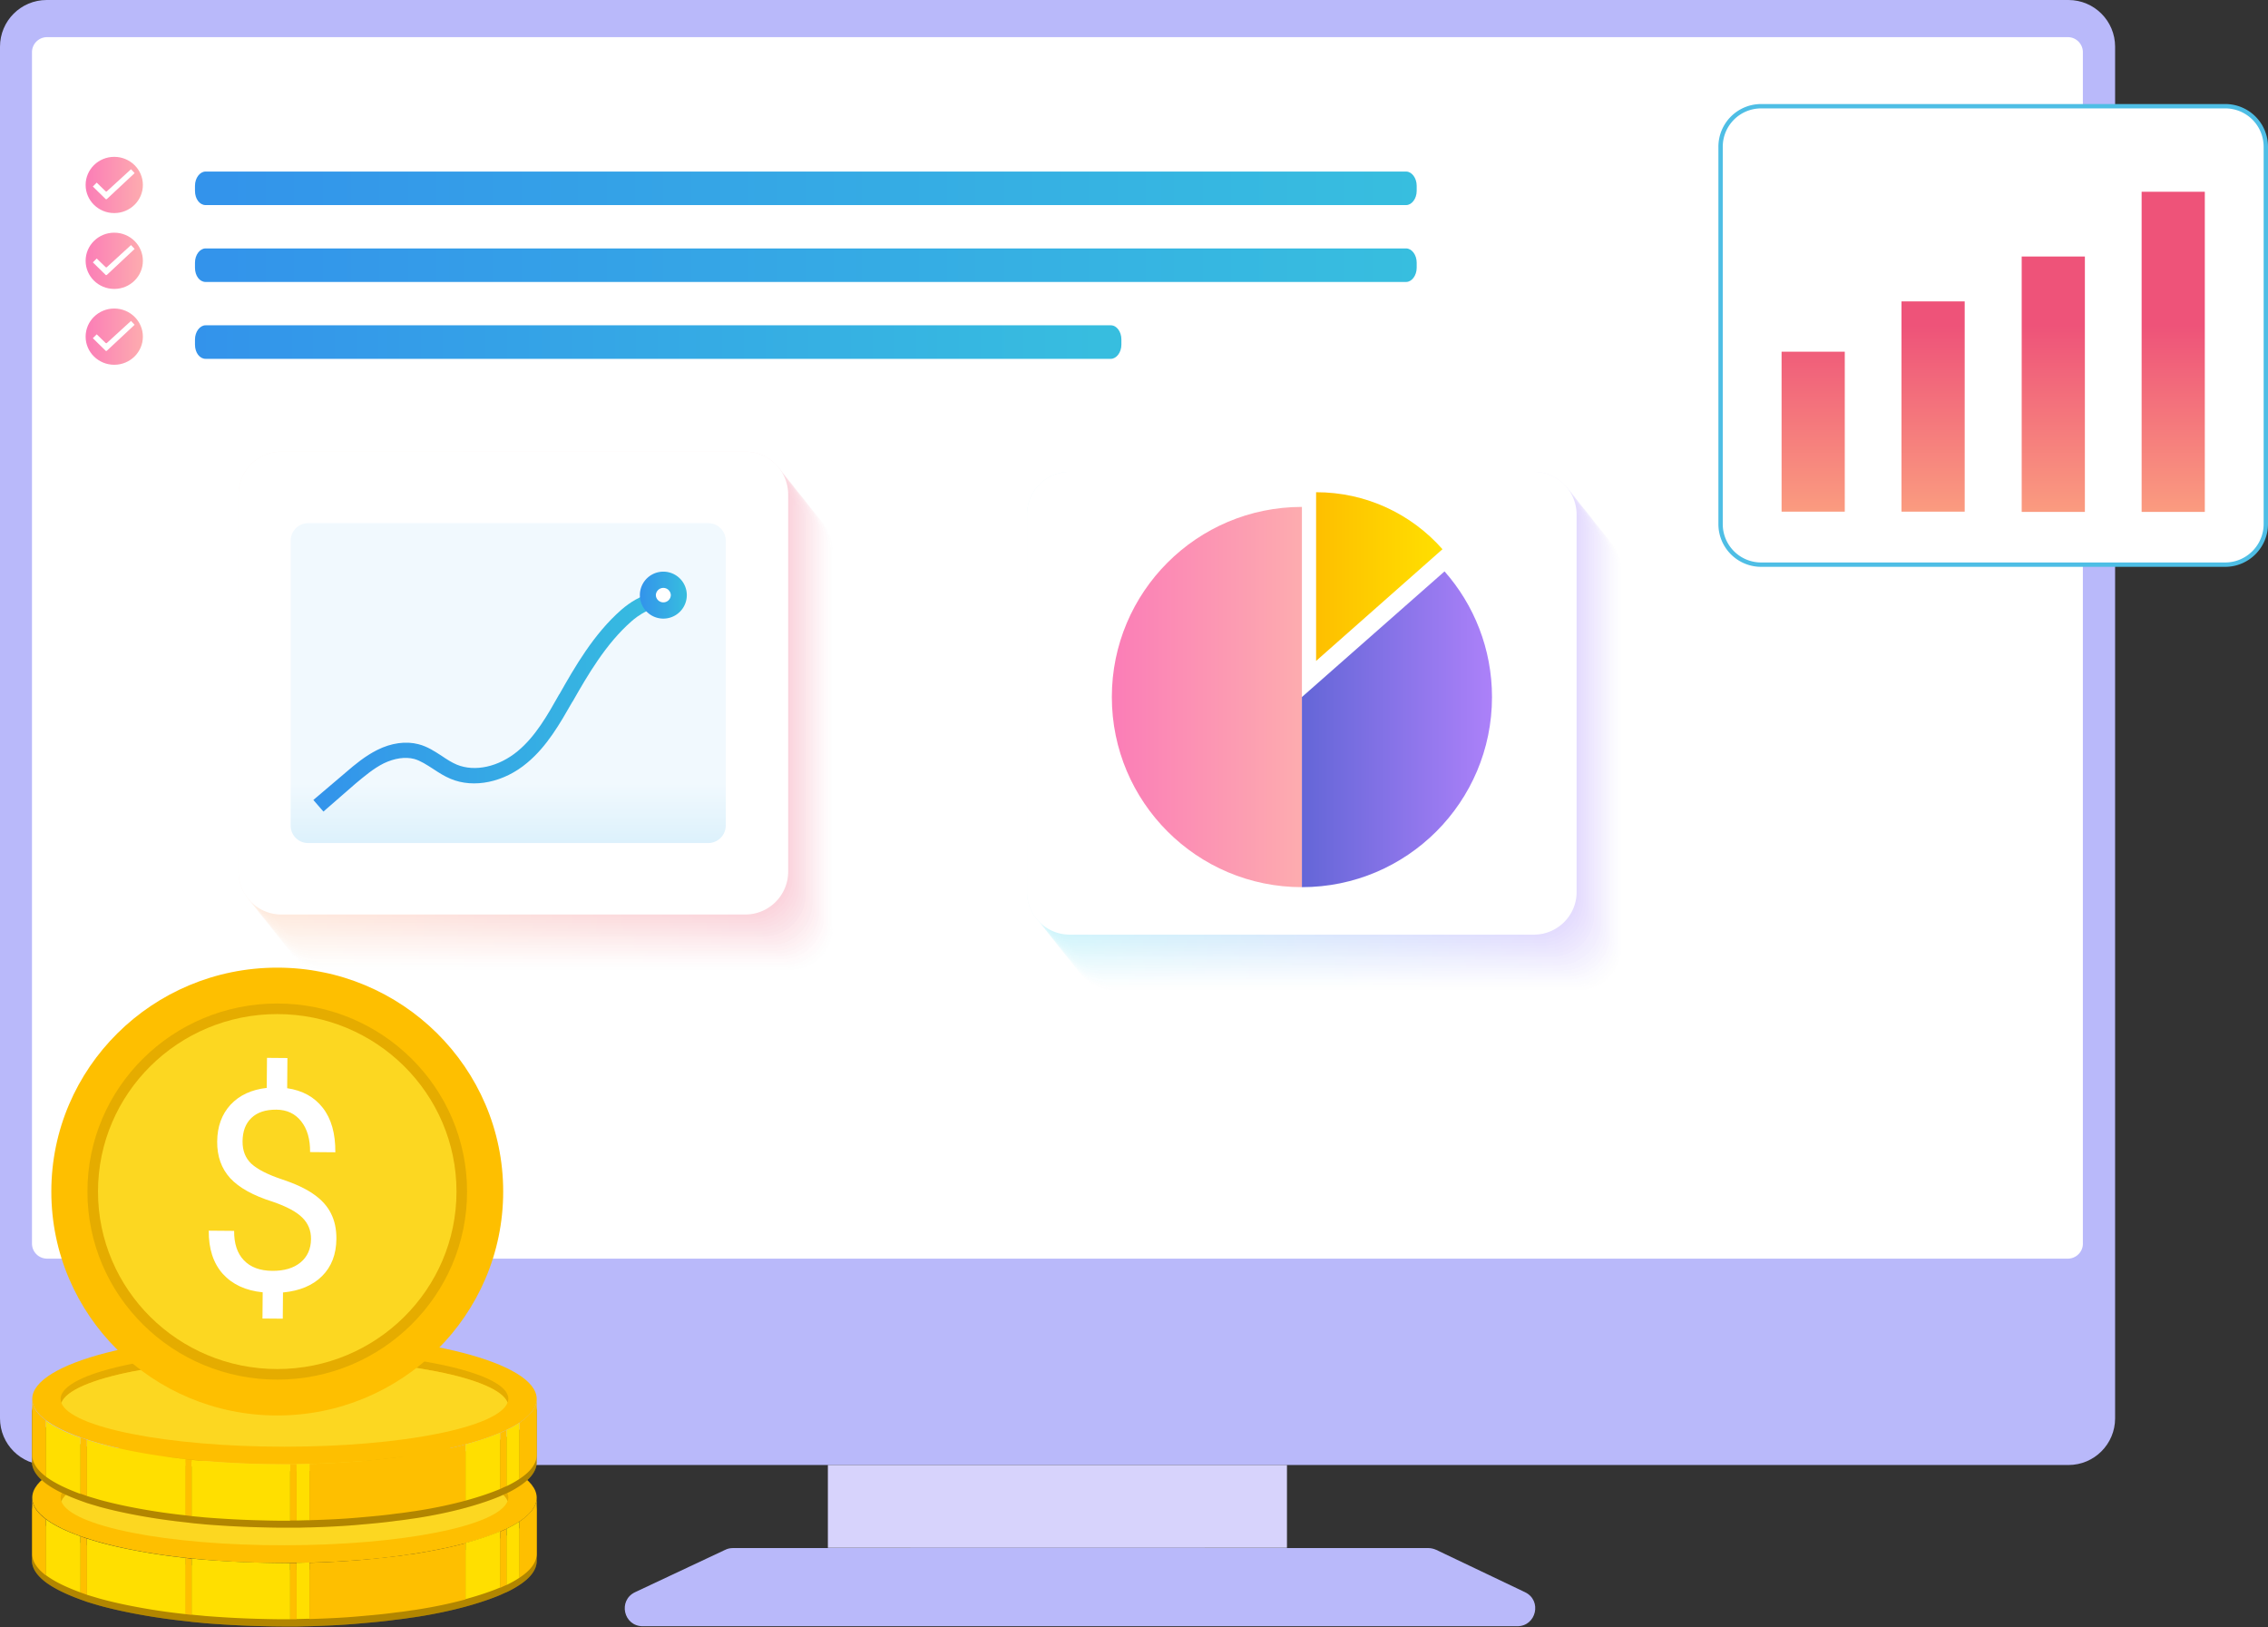
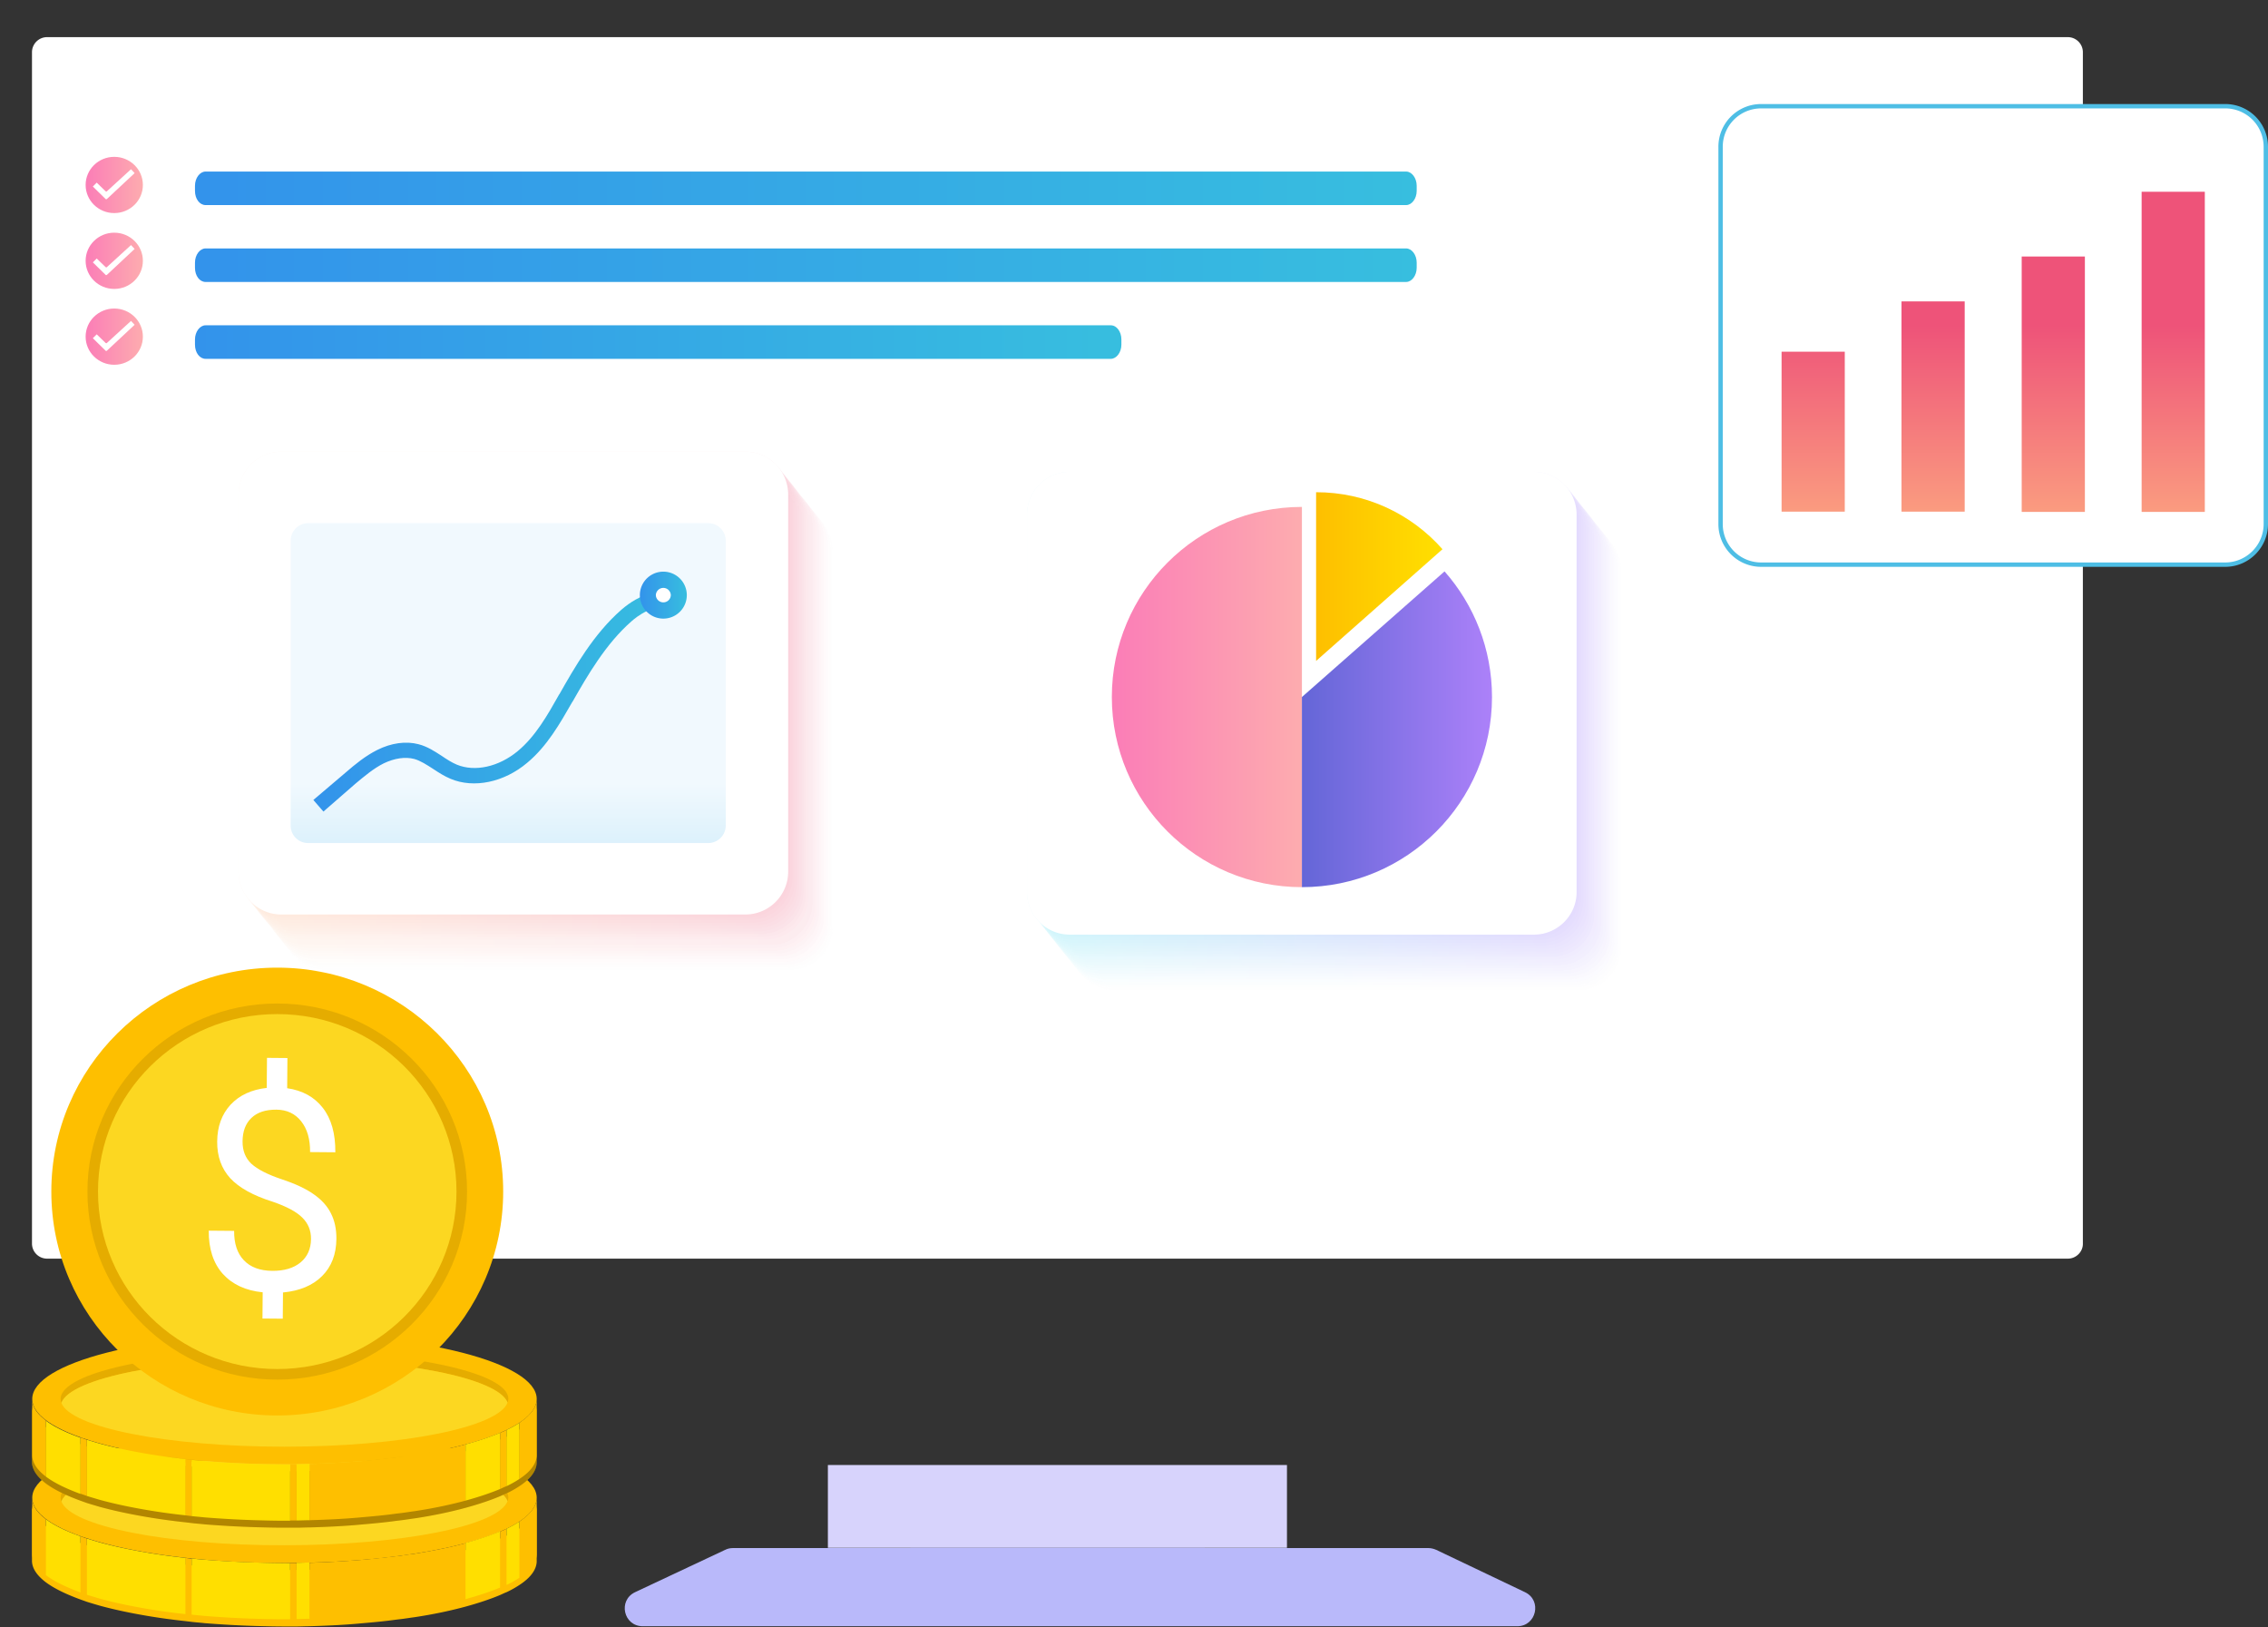
<svg xmlns="http://www.w3.org/2000/svg" width="520" height="373" fill="none">
  <rect width="100%" height="100%" fill="#333333" stroke="none" />
-   <path d="M474.242 0H10.703C4.79 0 0 4.79 0 10.703V325.11c0 5.913 4.79 10.703 10.703 10.703h463.539c5.913 0 10.703-4.79 10.703-10.703V10.703C484.945 4.79 480.155 0 474.242 0z" fill="#B9B9FA" />
  <path d="M474.124 288.507H10.822a3.458 3.458 0 01-3.489-3.489V12.004a3.458 3.458 0 013.489-3.49h463.243a3.458 3.458 0 013.489 3.49v273.014c.059 1.892-1.538 3.489-3.43 3.489z" fill="#fff" />
  <path d="M295.071 335.813H189.815v18.981h105.256v-18.981z" fill="#D7D3FC" />
  <path d="M168.016 354.853c-.591 0-1.182.119-1.774.414l-20.637 9.698c-3.962 1.892-2.661 7.805 1.774 7.805h200.497c4.375 0 5.735-5.913 1.774-7.805l-20.342-9.698c-.532-.236-1.183-.414-1.774-.414h-51.326v-.059h-67.47v.059h-40.722z" fill="#B9B9FA" />
  <path d="M322.391 39.323H47.129c-1.3 0-2.424 1.479-2.424 3.252v1.183c0 1.833 1.064 3.252 2.425 3.252h275.26c1.301 0 2.424-1.478 2.424-3.252v-1.183c0-1.773-1.123-3.252-2.424-3.252z" fill="url(#paint0_linear)" />
  <path d="M322.391 56.945H47.129c-1.3 0-2.424 1.478-2.424 3.252v1.182c0 1.834 1.064 3.253 2.425 3.253h275.26c1.301 0 2.424-1.479 2.424-3.253v-1.182c0-1.774-1.123-3.252-2.424-3.252z" fill="url(#paint1_linear)" />
  <path d="M254.684 74.566H47.13c-1.301 0-2.425 1.478-2.425 3.252v1.183c0 1.833 1.064 3.252 2.425 3.252h207.554c1.301 0 2.425-1.478 2.425-3.252v-1.183c0-1.774-1.065-3.252-2.425-3.252z" fill="url(#paint2_linear)" />
  <path d="M26.197 48.843c3.625 0 6.563-2.886 6.563-6.445 0-3.56-2.938-6.446-6.563-6.446-3.625 0-6.564 2.886-6.564 6.446 0 3.56 2.939 6.445 6.564 6.445z" fill="url(#paint3_linear)" />
  <path d="M24.54 45.591c-.118.118-.295.118-.354 0l-2.898-2.838.887-.887 2.01 1.951c.119.118.296.118.355 0l5.5-5.026.828.887-6.328 5.913z" fill="#fff" />
  <path d="M26.197 66.228c3.625 0 6.563-2.885 6.563-6.445 0-3.56-2.938-6.446-6.563-6.446-3.625 0-6.564 2.886-6.564 6.446 0 3.56 2.939 6.445 6.564 6.445z" fill="url(#paint4_linear)" />
  <path d="M24.54 62.976c-.118.118-.295.118-.354 0l-2.898-2.838.887-.887 2.01 1.951c.119.118.296.118.355 0l5.5-5.026.828.887-6.328 5.913z" fill="#fff" />
  <path d="M26.197 83.613c3.625 0 6.563-2.885 6.563-6.445 0-3.56-2.938-6.446-6.563-6.446-3.625 0-6.564 2.886-6.564 6.446 0 3.56 2.939 6.445 6.564 6.445z" fill="url(#paint5_linear)" />
  <path d="M24.54 80.361c-.118.118-.295.118-.354 0l-2.898-2.838.887-.887 2.01 1.951c.119.118.296.118.355 0l5.5-5.026.828.887-6.328 5.913z" fill="#fff" />
  <g opacity=".3">
    <path opacity=".3" d="M362.423 227.66H256.044a9.792 9.792 0 01-9.816-9.816v-86.452a9.792 9.792 0 019.816-9.816h106.379a9.792 9.792 0 019.816 9.816v86.452a9.792 9.792 0 01-9.816 9.816z" fill="#fff" />
    <path opacity=".3" d="M361.95 227.009H255.512a9.792 9.792 0 01-9.816-9.816v-86.451a9.791 9.791 0 019.816-9.816h106.379a9.791 9.791 0 019.816 9.816v86.451c.059 5.44-4.376 9.816-9.757 9.816z" fill="url(#paint6_linear)" />
    <path opacity=".3" d="M361.418 226.359H255.039a9.791 9.791 0 01-9.816-9.816V130.15a9.791 9.791 0 019.816-9.816h106.379a9.792 9.792 0 019.816 9.816v86.452c0 5.381-4.376 9.757-9.816 9.757z" fill="url(#paint7_linear)" />
    <path opacity=".3" d="M360.945 225.768H254.506a9.792 9.792 0 01-9.816-9.816V129.5a9.792 9.792 0 019.816-9.816h106.38a9.792 9.792 0 019.816 9.816v86.452c0 5.381-4.376 9.816-9.757 9.816z" fill="url(#paint8_linear)" />
    <path opacity=".3" d="M360.413 225.117H253.974a9.792 9.792 0 01-9.816-9.816v-86.452a9.792 9.792 0 019.816-9.816h106.379a9.791 9.791 0 019.816 9.816v86.452c.059 5.381-4.316 9.816-9.756 9.816z" fill="url(#paint9_linear)" />
    <path opacity=".3" d="M359.881 224.467H253.502a9.791 9.791 0 01-9.816-9.816v-86.452a9.791 9.791 0 019.816-9.816h106.379a9.792 9.792 0 019.816 9.816v86.452a9.792 9.792 0 01-9.816 9.816z" fill="url(#paint10_linear)" />
    <path opacity=".3" d="M359.408 223.816H252.969a9.792 9.792 0 01-9.816-9.816v-86.451a9.791 9.791 0 019.816-9.816h106.379a9.79 9.79 0 019.816 9.816V214c.06 5.44-4.375 9.816-9.756 9.816z" fill="url(#paint11_linear)" />
    <path opacity=".3" d="M358.875 223.166H252.437a9.791 9.791 0 01-9.816-9.816v-86.452a9.791 9.791 0 019.816-9.816h106.379a9.792 9.792 0 019.816 9.816v86.452c.059 5.44-4.317 9.816-9.757 9.816z" fill="url(#paint12_linear)" />
    <path opacity=".3" d="M358.343 222.515H251.964a9.792 9.792 0 01-9.816-9.816v-86.392a9.792 9.792 0 019.816-9.816h106.379a9.792 9.792 0 019.816 9.816v86.451c0 5.381-4.376 9.757-9.816 9.757z" fill="url(#paint13_linear)" />
    <path opacity=".3" d="M357.87 221.924H251.431a9.792 9.792 0 01-9.816-9.816v-86.452a9.792 9.792 0 019.816-9.816H357.81a9.791 9.791 0 019.816 9.816v86.452c.059 5.381-4.375 9.816-9.756 9.816z" fill="url(#paint14_linear)" />
    <path opacity=".3" d="M357.338 221.273H250.899a9.792 9.792 0 01-9.816-9.816v-86.451a9.791 9.791 0 019.816-9.816h106.38a9.791 9.791 0 019.816 9.816v86.451c.059 5.381-4.317 9.816-9.757 9.816z" fill="url(#paint15_linear)" />
    <path opacity=".3" d="M356.806 220.623h-106.38a9.792 9.792 0 01-9.816-9.816v-86.451a9.791 9.791 0 019.816-9.816h106.38a9.791 9.791 0 019.816 9.816v86.451a9.792 9.792 0 01-9.816 9.816z" fill="url(#paint16_linear)" />
    <path opacity=".3" d="M356.332 219.972H249.894a9.791 9.791 0 01-9.816-9.816v-86.451a9.792 9.792 0 019.816-9.816h106.438a9.791 9.791 0 019.816 9.816v86.451c0 5.441-4.435 9.816-9.816 9.816z" fill="url(#paint17_linear)" />
    <path opacity=".3" d="M355.8 219.322H249.362a9.792 9.792 0 01-9.816-9.816v-86.451a9.791 9.791 0 019.816-9.816h106.379a9.791 9.791 0 019.816 9.816v86.451c.059 5.44-4.317 9.816-9.757 9.816z" fill="url(#paint18_linear)" />
    <path opacity=".3" d="M355.268 218.672H248.889a9.792 9.792 0 01-9.816-9.816v-86.393a9.792 9.792 0 019.816-9.816h106.379a9.792 9.792 0 019.816 9.816v86.452c0 5.381-4.376 9.757-9.816 9.757z" fill="url(#paint19_linear)" />
    <path opacity=".3" d="M354.795 218.08H248.357a9.791 9.791 0 01-9.816-9.816v-86.451a9.792 9.792 0 019.816-9.816h106.379a9.792 9.792 0 019.816 9.816v86.451c.059 5.381-4.376 9.816-9.757 9.816z" fill="url(#paint20_linear)" />
    <path opacity=".3" d="M354.263 217.43H247.884a9.792 9.792 0 01-9.816-9.816v-86.452a9.792 9.792 0 019.816-9.816h106.379a9.792 9.792 0 019.816 9.816v86.452c0 5.381-4.376 9.816-9.816 9.816z" fill="url(#paint21_linear)" />
    <path opacity=".3" d="M353.731 216.779H247.352a9.79 9.79 0 01-9.816-9.816v-86.451a9.791 9.791 0 019.816-9.816h106.379a9.792 9.792 0 019.816 9.816v86.451a9.791 9.791 0 01-9.816 9.816z" fill="url(#paint22_linear)" />
    <path opacity=".3" d="M353.257 216.129H246.819a9.792 9.792 0 01-9.816-9.816v-86.452a9.792 9.792 0 019.816-9.816h106.379a9.792 9.792 0 019.816 9.816v86.452c.059 5.44-4.376 9.816-9.757 9.816z" fill="url(#paint23_linear)" />
    <path opacity=".3" d="M352.725 215.478H246.346a9.792 9.792 0 01-9.816-9.816v-86.451a9.792 9.792 0 019.816-9.816h106.379a9.792 9.792 0 019.816 9.816v86.451a9.792 9.792 0 01-9.816 9.816z" fill="url(#paint24_linear)" />
    <path opacity=".3" d="M352.193 214.828H245.814a9.791 9.791 0 01-9.816-9.816v-86.393a9.791 9.791 0 019.816-9.816h106.379a9.792 9.792 0 019.816 9.816v86.452c0 5.381-4.376 9.757-9.816 9.757z" fill="url(#paint25_linear)" />
    <path opacity=".3" d="M351.72 214.237H245.282a9.792 9.792 0 01-9.816-9.816v-86.452a9.792 9.792 0 019.816-9.816h106.379a9.792 9.792 0 019.816 9.816v86.452c.059 5.381-4.376 9.816-9.757 9.816z" fill="url(#paint26_linear)" />
  </g>
  <path d="M351.72 214.237H245.282a9.792 9.792 0 01-9.816-9.816v-86.452a9.792 9.792 0 019.816-9.816h106.379a9.792 9.792 0 019.816 9.816v86.452c.059 5.381-4.376 9.816-9.757 9.816z" fill="#fff" />
  <path d="M330.727 125.893c-7.096-8.042-17.444-13.068-28.975-13.068v38.672l28.975-25.604z" fill="url(#paint27_linear)" />
  <path d="M298.5 116.195c-24.067 0-43.581 19.514-43.581 43.581 0 24.067 19.514 43.58 43.581 43.58v-87.161z" fill="url(#paint28_linear)" />
  <path d="M342.081 159.776c0-11.058-4.14-21.17-10.881-28.798l-32.7 28.798v43.58c24.067 0 43.581-19.513 43.581-43.58z" fill="url(#paint29_linear)" />
  <path d="M510.184 129.43H403.805a9.292 9.292 0 01-9.316-9.316V33.663a9.292 9.292 0 019.316-9.316h106.379a9.292 9.292 0 019.316 9.316v86.451c0 5.107-4.154 9.316-9.316 9.316z" fill="#fff" stroke="#4EBEE5" />
  <path d="M478.016 58.798h-14.488v58.541h14.488V58.798z" fill="url(#paint30_linear)" />
  <path d="M450.46 69.087h-14.487v48.193h14.487V69.087z" fill="url(#paint31_linear)" />
  <path d="M422.964 80.617h-14.488v36.663h14.488V80.617z" fill="url(#paint32_linear)" />
  <path d="M505.512 43.955h-14.487v73.384h14.487V43.955z" fill="url(#paint33_linear)" />
  <path d="M123.054 344.919c0 1.893-1.419 3.726-3.962 5.441a22.936 22.936 0 01-2.956 1.655c-.473.237-.946.473-1.479.651-2.247.946-4.908 1.833-7.923 2.661-3.489.946-7.392 1.715-11.709 2.424-.946.178-1.951.296-2.956.414-.473.059-1.005.118-1.479.177-2.542.296-5.203.592-7.923.828-3.726.296-7.628.533-11.709.651-1.005 0-1.95.059-2.956.059h-2.779c-2.247 0-4.435-.059-6.623-.118a241.405 241.405 0 01-11.708-.651 45.576 45.576 0 01-2.957-.295c-.473-.06-1.005-.119-1.478-.178a143.46 143.46 0 01-7.924-1.064c-4.317-.71-8.22-1.538-11.708-2.484-1.005-.295-2.01-.591-2.957-.887-.532-.177-1.005-.355-1.478-.532-3.37-1.183-6.032-2.484-7.924-3.903-2.01-1.537-3.134-3.134-3.134-4.849v12.95c.06 1.656 1.124 3.253 3.134 4.79 1.892 1.419 4.553 2.72 7.924 3.962.473.177 1.005.355 1.478.532.946.296 1.952.592 2.957.887 3.43.946 7.391 1.774 11.708 2.484 2.543.414 5.145.769 7.924 1.064.473.059 1.005.118 1.478.178.946.118 1.951.177 2.957.295 3.725.296 7.628.532 11.708.651 2.188.059 4.376.118 6.623.118h2.779c1.005 0 1.951-.059 2.957-.059 4.02-.118 7.923-.296 11.708-.651 2.72-.236 5.38-.473 7.923-.827.474-.06 1.006-.119 1.479-.178 1.005-.118 2.01-.296 2.956-.414 4.317-.65 8.22-1.478 11.709-2.424 3.015-.828 5.676-1.715 7.923-2.661.533-.237 1.006-.473 1.479-.651a22.936 22.936 0 002.956-1.655c2.543-1.656 3.903-3.489 3.962-5.381v-13.01z" fill="#FEBF00" />
-   <path opacity=".3" d="M123.054 344.919c0 1.893-1.419 3.726-3.962 5.441a22.936 22.936 0 01-2.956 1.655c-.473.237-.946.473-1.479.651-2.247.946-4.908 1.833-7.923 2.661-3.489.946-7.392 1.715-11.709 2.424-.946.178-1.951.296-2.956.414-.473.059-1.005.118-1.479.177-2.542.296-5.203.592-7.923.828-3.726.296-7.628.533-11.709.651-1.005 0-1.95.059-2.956.059h-2.779c-2.247 0-4.435-.059-6.623-.118a241.405 241.405 0 01-11.708-.651 45.576 45.576 0 01-2.957-.295c-.473-.06-1.005-.119-1.478-.178a143.46 143.46 0 01-7.924-1.064c-4.317-.71-8.22-1.538-11.708-2.484-1.005-.295-2.01-.591-2.957-.887-.532-.177-1.005-.355-1.478-.532-3.37-1.183-6.032-2.484-7.924-3.903-2.01-1.537-3.134-3.134-3.134-4.849v12.95c.06 1.656 1.124 3.253 3.134 4.79 1.892 1.419 4.553 2.72 7.924 3.962.473.177 1.005.355 1.478.532.946.296 1.952.592 2.957.887 3.43.946 7.391 1.774 11.708 2.484 2.543.414 5.145.769 7.924 1.064.473.059 1.005.118 1.478.178.946.118 1.951.177 2.957.295 3.725.296 7.628.532 11.708.651 2.188.059 4.376.118 6.623.118h2.779c1.005 0 1.951-.059 2.957-.059 4.02-.118 7.923-.296 11.708-.651 2.72-.236 5.38-.473 7.923-.827.474-.06 1.006-.119 1.479-.178 1.005-.118 2.01-.296 2.956-.414 4.317-.65 8.22-1.478 11.709-2.424 3.015-.828 5.676-1.715 7.923-2.661.533-.237 1.006-.473 1.479-.651a22.936 22.936 0 002.956-1.655c2.543-1.656 3.903-3.489 3.962-5.381v-13.01z" fill="#000" />
  <path d="M65.223 358.283c31.94 0 57.832-6.698 57.832-14.96 0-8.263-25.892-14.961-57.832-14.961S7.392 335.06 7.392 343.323c0 8.262 25.892 14.96 57.831 14.96z" fill="#FEBF00" />
  <path d="M65.222 334.098c26.965 0 49.08 4.435 51.15 10.053.118-.296.177-.592.177-.887 0-6.032-23.002-10.94-51.327-10.94-28.383 0-51.326 4.908-51.326 10.999 0 .295.059.591.177.887 2.07-5.677 24.185-10.112 51.15-10.112z" fill="#FEBF00" />
  <path opacity=".1" d="M65.222 334.098c26.965 0 49.08 4.435 51.15 10.053.118-.296.177-.592.177-.887 0-6.032-23.002-10.94-51.327-10.94-28.383 0-51.326 4.908-51.326 10.999 0 .295.059.591.177.887 2.07-5.677 24.185-10.112 51.15-10.112z" fill="#000" />
  <path d="M65.223 354.203c26.964 0 49.021-4.434 51.149-10.111-2.128-5.618-24.185-10.053-51.15-10.053-26.964 0-49.02 4.435-51.149 10.112 2.07 5.677 24.185 10.112 51.15 10.052z" fill="#FCD721" />
  <path d="M7.392 343.383v12.95c.059 1.655 1.123 3.252 3.134 4.789v-12.891c-2.07-1.537-3.134-3.193-3.134-4.848zm59.131 27.791h1.479v-12.891h-1.479v12.891zm-24.066-1.182c.473.059 1.005.118 1.478.177v-12.891c-.473-.059-1.005-.118-1.478-.177v12.891zm-24.007-4.968c.472.178 1.005.355 1.477.533v-12.891c-.532-.178-1.005-.355-1.478-.532v12.89zm104.605-21.701c0 1.892-1.42 3.725-3.962 5.44v12.891c2.542-1.656 3.903-3.489 3.962-5.381v-12.95zm-8.398 20.637c.532-.236 1.005-.473 1.479-.65v-12.891c-.474.236-.947.473-1.479.65v12.891zm-22.587-7.391c-.474.059-1.006.118-1.48.177-2.542.296-5.203.592-7.923.828a233.25 233.25 0 01-11.708.651v12.89c4.021-.118 7.924-.295 11.708-.65 2.72-.237 5.381-.473 7.924-.828.473-.059 1.005-.118 1.478-.177 1.005-.119 2.01-.296 2.957-.414 4.317-.651 8.219-1.479 11.708-2.425V353.73c-3.489.947-7.391 1.715-11.708 2.425-.946.118-1.951.236-2.957.414z" fill="#FEBF00" />
  <path d="M22.884 353.553c-1.005-.295-2.01-.591-2.956-.887v12.891c.946.296 1.951.591 2.956.887 3.43.946 7.392 1.774 11.709 2.484 2.542.414 5.144.768 7.923 1.064v-12.891c-2.779-.295-5.38-.65-7.923-1.064-4.317-.71-8.279-1.538-11.709-2.484zm-12.359 7.51c1.893 1.419 4.554 2.72 7.924 3.962v-12.891c-3.37-1.183-6.031-2.484-7.924-3.903v12.832zm48.073-2.897a241.405 241.405 0 01-11.708-.651 44.875 44.875 0 01-2.956-.296v12.891c.946.119 1.951.178 2.956.296 3.726.296 7.628.532 11.708.65 2.188.06 4.376.119 6.623.119h1.301v-12.891h-1.3c-2.248 0-4.436-.059-6.624-.118zm9.403 12.949c1.005 0 1.951-.059 2.957-.059v-12.891c-1.006 0-1.952.059-2.957.059v12.891zm38.732-4.553c3.016-.828 5.677-1.714 7.924-2.661V351.01c-2.247.947-4.908 1.834-7.924 2.661v12.891zm9.402-16.143v12.891a22.936 22.936 0 002.956-1.656v-12.891a26.393 26.393 0 01-2.956 1.656z" fill="#FFDF00" />
  <path d="M123.054 322.272c0 1.892-1.419 3.725-3.962 5.44a23.056 23.056 0 01-2.956 1.656c-.473.236-.946.473-1.479.65-2.247.946-4.908 1.833-7.923 2.661-3.489.946-7.392 1.715-11.709 2.424-.946.178-1.951.296-2.956.414-.473.06-1.005.119-1.479.178a277.59 277.59 0 01-7.923.828c-3.726.295-7.628.532-11.709.65-1.005 0-1.95.059-2.956.059h-2.779c-2.247 0-4.435-.059-6.623-.118a241.428 241.428 0 01-11.708-.65 46.279 46.279 0 01-2.957-.296c-.473-.059-1.005-.118-1.478-.178-2.78-.295-5.381-.65-7.924-1.064-4.317-.71-8.22-1.537-11.708-2.483-1.005-.296-2.01-.592-2.957-.887a41.04 41.04 0 01-1.478-.533c-3.37-1.182-6.032-2.483-7.924-3.902-2.01-1.538-3.134-3.134-3.134-4.849v12.95c.06 1.655 1.124 3.252 3.134 4.789 1.892 1.42 4.553 2.721 7.924 3.962.473.178 1.005.355 1.478.532.946.296 1.952.592 2.957.887 3.43.947 7.391 1.774 11.708 2.484 2.543.414 5.145.769 7.924 1.064.473.06 1.005.119 1.478.178.946.118 1.951.177 2.957.296 3.725.295 7.628.532 11.708.65 2.188.059 4.376.118 6.623.118h2.779c1.005 0 1.951-.059 2.957-.059 4.02-.118 7.923-.296 11.708-.65 2.72-.237 5.38-.473 7.923-.828.474-.059 1.006-.118 1.479-.178 1.005-.118 2.01-.295 2.956-.414 4.317-.65 8.22-1.478 11.709-2.424 3.015-.828 5.676-1.715 7.923-2.661.533-.236 1.006-.473 1.479-.65a23.056 23.056 0 002.956-1.656c2.543-1.656 3.903-3.489 3.962-5.381v-13.009z" fill="#FEBF00" />
  <path opacity=".3" d="M123.054 322.272c0 1.892-1.419 3.725-3.962 5.44a23.056 23.056 0 01-2.956 1.656c-.473.236-.946.473-1.479.65-2.247.946-4.908 1.833-7.923 2.661-3.489.946-7.392 1.715-11.709 2.424-.946.178-1.951.296-2.956.414-.473.06-1.005.119-1.479.178a277.59 277.59 0 01-7.923.828c-3.726.295-7.628.532-11.709.65-1.005 0-1.95.059-2.956.059h-2.779c-2.247 0-4.435-.059-6.623-.118a241.428 241.428 0 01-11.708-.65 46.279 46.279 0 01-2.957-.296c-.473-.059-1.005-.118-1.478-.178-2.78-.295-5.381-.65-7.924-1.064-4.317-.71-8.22-1.537-11.708-2.483-1.005-.296-2.01-.592-2.957-.887a41.04 41.04 0 01-1.478-.533c-3.37-1.182-6.032-2.483-7.924-3.902-2.01-1.538-3.134-3.134-3.134-4.849v12.95c.06 1.655 1.124 3.252 3.134 4.789 1.892 1.42 4.553 2.721 7.924 3.962.473.178 1.005.355 1.478.532.946.296 1.952.592 2.957.887 3.43.947 7.391 1.774 11.708 2.484 2.543.414 5.145.769 7.924 1.064.473.06 1.005.119 1.478.178.946.118 1.951.177 2.957.296 3.725.295 7.628.532 11.708.65 2.188.059 4.376.118 6.623.118h2.779c1.005 0 1.951-.059 2.957-.059 4.02-.118 7.923-.296 11.708-.65 2.72-.237 5.38-.473 7.923-.828.474-.059 1.006-.118 1.479-.178 1.005-.118 2.01-.295 2.956-.414 4.317-.65 8.22-1.478 11.709-2.424 3.015-.828 5.676-1.715 7.923-2.661.533-.236 1.006-.473 1.479-.65a23.056 23.056 0 002.956-1.656c2.543-1.656 3.903-3.489 3.962-5.381v-13.009z" fill="#000" />
  <path d="M65.223 335.636c31.94 0 57.832-6.698 57.832-14.961 0-8.262-25.892-14.96-57.832-14.96s-57.831 6.698-57.831 14.96c0 8.263 25.892 14.961 57.831 14.961z" fill="#FEBF00" />
  <path d="M65.222 311.45c26.965 0 49.08 4.435 51.15 10.053.118-.296.177-.592.177-.887 0-6.032-23.002-10.94-51.327-10.94-28.383 0-51.326 4.908-51.326 10.999 0 .296.059.591.177.887 2.07-5.618 24.185-10.112 51.15-10.112z" fill="#FEBF00" />
  <path opacity=".1" d="M65.222 311.45c26.965 0 49.08 4.435 51.15 10.053.118-.296.177-.592.177-.887 0-6.032-23.002-10.94-51.327-10.94-28.383 0-51.326 4.908-51.326 10.999 0 .296.059.591.177.887 2.07-5.618 24.185-10.112 51.15-10.112z" fill="#000" />
  <path d="M65.223 331.615c26.964 0 49.021-4.435 51.149-10.112-2.128-5.618-24.185-10.053-51.15-10.053-26.964 0-49.02 4.435-51.149 10.112 2.07 5.618 24.185 10.053 51.15 10.053z" fill="#FCD721" />
  <path d="M7.392 320.735v12.95c.059 1.655 1.123 3.252 3.134 4.789v-12.891c-2.07-1.537-3.134-3.134-3.134-4.848zm59.131 27.791h1.479v-12.891h-1.479v12.891zm-24.066-1.182c.473.059 1.005.118 1.478.177V334.63c-.473-.059-1.005-.118-1.478-.177v12.891zm-24.007-4.968c.472.178 1.005.355 1.477.533v-12.891c-.532-.178-1.005-.355-1.478-.532v12.89zm104.605-21.701c0 1.892-1.42 3.725-3.962 5.44v12.891c2.542-1.656 3.903-3.489 3.962-5.381v-12.95zm-8.398 20.637c.532-.236 1.005-.473 1.479-.65v-12.891c-.474.237-.947.473-1.479.65v12.891zm-22.587-7.391c-.474.059-1.006.118-1.48.177-2.542.296-5.203.592-7.923.828a233.25 233.25 0 01-11.708.651v12.89c4.021-.118 7.924-.295 11.708-.65 2.72-.237 5.381-.473 7.924-.828.473-.059 1.005-.118 1.478-.177 1.005-.119 2.01-.296 2.957-.414 4.317-.651 8.219-1.479 11.708-2.425v-12.89c-3.489.946-7.391 1.714-11.708 2.424-.946.118-1.951.296-2.957.414z" fill="#FEBF00" />
  <path d="M22.884 330.905c-1.005-.296-2.01-.592-2.956-.887v12.89c.946.296 1.951.592 2.956.887 3.43.947 7.392 1.774 11.709 2.484 2.542.414 5.144.769 7.923 1.064v-12.89c-2.779-.296-5.38-.651-7.923-1.065-4.317-.709-8.279-1.537-11.709-2.483zm-12.359 7.569c1.893 1.419 4.554 2.72 7.924 3.962v-12.891c-3.37-1.183-6.031-2.484-7.924-3.903v12.832zm48.073-2.898a241.428 241.428 0 01-11.708-.65 45.566 45.566 0 01-2.956-.296v12.891c.946.118 1.951.177 2.956.296 3.726.295 7.628.532 11.708.65 2.188.059 4.376.118 6.623.118h1.301v-12.89h-1.3c-2.248-.06-4.436-.06-6.624-.119zm9.403 12.95c1.005 0 1.951-.059 2.957-.059v-12.891c-1.006 0-1.952.059-2.957.059v12.891zm38.732-4.553c3.016-.828 5.677-1.715 7.924-2.661v-12.891c-2.247.947-4.908 1.833-7.924 2.661v12.891zm9.402-16.202v12.891a23.056 23.056 0 002.956-1.656v-12.891c-.827.591-1.833 1.123-2.956 1.656z" fill="#FFDF00" />
  <path d="M63.568 324.46c28.608 0 51.8-22.98 51.8-51.327 0-28.347-23.192-51.327-51.8-51.327-28.609 0-51.8 22.98-51.8 51.327 0 28.347 23.191 51.327 51.8 51.327z" fill="#FEBF00" />
  <path d="M63.567 316.24c24.037 0 43.522-19.3 43.522-43.107 0-23.808-19.485-43.108-43.522-43.108-24.036 0-43.521 19.3-43.521 43.108 0 23.807 19.485 43.107 43.521 43.107z" fill="#FEBF00" />
  <path opacity=".1" d="M63.567 316.24c24.037 0 43.522-19.3 43.522-43.107 0-23.808-19.485-43.108-43.522-43.108-24.036 0-43.521 19.3-43.521 43.108 0 23.807 19.485 43.107 43.521 43.107z" fill="#000" />
  <path d="M63.567 313.815c22.697 0 41.097-18.214 41.097-40.683 0-22.468-18.4-40.683-41.097-40.683-22.697 0-41.097 18.215-41.097 40.683 0 22.469 18.4 40.683 41.097 40.683z" fill="#FCD721" />
  <path d="M71.308 283.989c.017-1.929-.651-3.559-2.003-4.892-1.33-1.332-3.595-2.546-6.794-3.642-4.454-1.4-7.7-3.199-9.736-5.397-2.015-2.218-3.008-5.015-2.98-8.39.029-3.439 1.048-6.25 3.058-8.435 2.032-2.184 4.8-3.472 8.304-3.862l.058-6.887 4.686.04-.058 6.918c3.518.512 6.241 2.013 8.17 4.503 1.95 2.491 2.907 5.885 2.871 10.183l-5.786-.049c.025-2.956-.658-5.31-2.048-7.062-1.39-1.752-3.28-2.638-5.67-2.658-2.495-.021-4.408.613-5.74 1.902-1.332 1.268-2.007 3.055-2.026 5.361-.018 2.139.66 3.853 2.032 5.144 1.394 1.269 3.68 2.442 6.858 3.517 3.2 1.054 5.685 2.217 7.456 3.49 1.793 1.252 3.102 2.71 3.926 4.373.846 1.664 1.26 3.607 1.241 5.829-.03 3.543-1.123 6.385-3.28 8.527-2.135 2.142-5.123 3.396-8.963 3.762l-.05 6.006-4.655-.039.05-6.006c-3.896-.389-6.945-1.799-9.147-4.228-2.181-2.451-3.254-5.752-3.22-9.903l5.818.049c-.024 2.914.722 5.164 2.24 6.749 1.517 1.585 3.68 2.39 6.49 2.413 2.746.023 4.911-.619 6.495-1.927 1.583-1.307 2.384-3.104 2.403-5.389z" fill="#fff" />
  <g opacity=".3">
    <path opacity=".3" d="M181.656 223.047H75.217a9.791 9.791 0 01-9.816-9.816v-86.392a9.792 9.792 0 019.816-9.816h106.38a9.791 9.791 0 019.815 9.816v86.452c.06 5.381-4.316 9.756-9.756 9.756z" fill="#fff" />
    <path opacity=".3" d="M181.124 222.397H74.744a9.792 9.792 0 01-9.815-9.816v-86.392a9.791 9.791 0 019.816-9.816h106.379a9.791 9.791 0 019.816 9.816v86.451c0 5.381-4.376 9.757-9.816 9.757z" fill="url(#paint34_linear)" />
    <path opacity=".3" d="M180.65 221.806H74.211a9.792 9.792 0 01-9.816-9.816v-86.452a9.792 9.792 0 019.817-9.816H180.59a9.792 9.792 0 019.816 9.816v86.452c.059 5.381-4.376 9.816-9.757 9.816z" fill="url(#paint35_linear)" />
    <path opacity=".3" d="M180.119 221.155H73.68a9.792 9.792 0 01-9.816-9.816v-86.451a9.792 9.792 0 019.816-9.816h106.44a9.791 9.791 0 019.815 9.816v86.451c0 5.381-4.375 9.816-9.815 9.816z" fill="url(#paint36_linear)" />
    <path opacity=".3" d="M179.586 220.505H73.206a9.792 9.792 0 01-9.815-9.816v-86.452a9.792 9.792 0 019.816-9.816h106.379a9.792 9.792 0 019.816 9.816v86.452a9.792 9.792 0 01-9.816 9.816z" fill="url(#paint37_linear)" />
    <path opacity=".3" d="M179.113 219.855H72.674a9.792 9.792 0 01-9.816-9.816v-86.452a9.792 9.792 0 019.816-9.816h106.38a9.792 9.792 0 019.816 9.816v86.452c.059 5.44-4.376 9.816-9.757 9.816z" fill="url(#paint38_linear)" />
    <path opacity=".3" d="M178.58 219.204H72.142a9.792 9.792 0 01-9.816-9.816v-86.393a9.792 9.792 0 019.816-9.816h106.379a9.791 9.791 0 019.816 9.816v86.452c.059 5.381-4.316 9.757-9.757 9.757z" fill="url(#paint39_linear)" />
    <path opacity=".3" d="M178.048 218.553H71.668a9.792 9.792 0 01-9.816-9.816v-86.392a9.792 9.792 0 019.816-9.816h106.38a9.792 9.792 0 019.816 9.816v86.392a9.792 9.792 0 01-9.816 9.816z" fill="url(#paint40_linear)" />
    <path opacity=".3" d="M177.575 217.962H71.136a9.792 9.792 0 01-9.816-9.816v-86.451a9.791 9.791 0 019.816-9.816h106.379a9.79 9.79 0 019.816 9.816v86.451c.06 5.381-4.375 9.816-9.756 9.816z" fill="url(#paint41_linear)" />
    <path opacity=".3" d="M177.043 217.312H70.663a9.792 9.792 0 01-9.815-9.816v-86.452a9.792 9.792 0 019.816-9.816h106.379a9.792 9.792 0 019.816 9.816v86.452c0 5.381-4.376 9.816-9.816 9.816z" fill="url(#paint42_linear)" />
    <path opacity=".3" d="M176.511 216.661H70.131a9.792 9.792 0 01-9.816-9.816v-86.451a9.791 9.791 0 019.816-9.816h106.38a9.791 9.791 0 019.816 9.816v86.451a9.792 9.792 0 01-9.816 9.816z" fill="url(#paint43_linear)" />
-     <path opacity=".3" d="M176.038 216.011H69.6a9.792 9.792 0 01-9.816-9.816v-86.452a9.792 9.792 0 019.816-9.816h106.38a9.791 9.791 0 019.816 9.816v86.452c.059 5.44-4.375 9.816-9.757 9.816z" fill="url(#paint44_linear)" />
    <path opacity=".3" d="M175.505 215.36H69.125a9.791 9.791 0 01-9.815-9.816v-86.392a9.792 9.792 0 019.816-9.816h106.379a9.792 9.792 0 019.816 9.816v86.451c0 5.382-4.376 9.757-9.816 9.757z" fill="url(#paint45_linear)" />
    <path opacity=".3" d="M174.973 214.71H68.594a9.792 9.792 0 01-9.816-9.816v-86.393a9.792 9.792 0 019.816-9.816h106.379a9.791 9.791 0 019.816 9.816v86.452c0 5.381-4.375 9.757-9.816 9.757z" fill="url(#paint46_linear)" />
    <path opacity=".3" d="M174.5 214.119H68.062a9.792 9.792 0 01-9.816-9.816v-86.452a9.792 9.792 0 019.816-9.816h106.379a9.792 9.792 0 019.816 9.816v86.452c.059 5.381-4.376 9.816-9.757 9.816z" fill="url(#paint47_linear)" />
    <path opacity=".3" d="M173.969 213.468H67.589a9.792 9.792 0 01-9.816-9.816V117.2a9.791 9.791 0 019.816-9.815h106.38a9.791 9.791 0 019.816 9.815v86.452c0 5.381-4.376 9.816-9.816 9.816z" fill="url(#paint48_linear)" />
    <path opacity=".3" d="M173.435 212.817H67.056a9.791 9.791 0 01-9.816-9.816V116.55a9.792 9.792 0 019.816-9.816h106.379a9.791 9.791 0 019.816 9.816v86.451a9.79 9.79 0 01-9.816 9.816z" fill="url(#paint49_linear)" />
    <path opacity=".3" d="M172.963 212.167H66.525a9.792 9.792 0 01-9.816-9.816v-86.452a9.792 9.792 0 019.816-9.816h106.379a9.792 9.792 0 019.816 9.816v86.452c.059 5.44-4.376 9.816-9.757 9.816z" fill="url(#paint50_linear)" />
    <path opacity=".3" d="M172.431 211.517H66.051a9.792 9.792 0 01-9.816-9.816v-86.393a9.792 9.792 0 019.816-9.816h106.38a9.791 9.791 0 019.815 9.816v86.452c0 5.381-4.375 9.757-9.815 9.757z" fill="url(#paint51_linear)" />
    <path opacity=".3" d="M171.898 210.866H65.519a9.792 9.792 0 01-9.816-9.816v-86.392a9.792 9.792 0 019.816-9.816h106.379a9.792 9.792 0 019.816 9.816v86.392a9.792 9.792 0 01-9.816 9.816z" fill="url(#paint52_linear)" />
    <path opacity=".3" d="M171.425 210.275H64.987a9.792 9.792 0 01-9.816-9.816v-86.452a9.792 9.792 0 019.816-9.816h106.379a9.792 9.792 0 019.816 9.816v86.452c.059 5.381-4.376 9.816-9.757 9.816z" fill="url(#paint53_linear)" />
    <path opacity=".3" d="M170.893 209.624H64.514a9.792 9.792 0 01-9.816-9.816v-86.451a9.792 9.792 0 019.816-9.816h106.379a9.791 9.791 0 019.816 9.816v86.451c0 5.381-4.375 9.816-9.816 9.816z" fill="url(#paint54_linear)" />
  </g>
  <path d="M170.893 209.624H64.514a9.792 9.792 0 01-9.816-9.816v-86.451a9.792 9.792 0 019.816-9.816h106.379a9.791 9.791 0 019.816 9.816v86.451c0 5.381-4.375 9.816-9.816 9.816z" fill="#fff" />
  <path d="M70.664 193.245h91.714a4.026 4.026 0 004.021-4.021v-65.283a4.025 4.025 0 00-4.021-4.021H70.664a4.026 4.026 0 00-4.021 4.021v65.283a3.988 3.988 0 004.02 4.021z" fill="url(#paint55_linear)" />
  <path d="M74.152 186.03l-2.306-2.66 7.45-6.328c2.188-1.892 4.494-3.784 7.214-5.144 3.194-1.597 6.564-2.07 9.462-1.301 2.07.532 3.725 1.656 5.381 2.72 1.123.769 2.247 1.478 3.37 1.951 4.14 1.715 9.58.533 13.956-3.075 4.08-3.37 6.859-8.278 9.52-13.009l.059-.059c3.489-6.15 7.865-13.837 14.251-19.395 4.257-3.666 8.692-4.849 12.181-3.193l-1.537 3.193c-3.134-1.538-7.214 1.656-8.338 2.661-5.913 5.144-10.171 12.536-13.541 18.449l-.059.059c-2.839 4.967-5.795 10.171-10.349 13.955-5.321 4.495-12.24 5.914-17.562 3.667-1.419-.592-2.72-1.42-3.962-2.247-1.478-.946-2.897-1.893-4.376-2.307-2.07-.532-4.494-.177-6.977 1.006-2.365 1.182-4.435 2.956-6.505 4.671l-7.332 6.386z" fill="url(#paint56_linear)" />
  <path d="M152.088 141.799a5.38 5.38 0 100-10.762 5.38 5.38 0 000 10.762z" fill="url(#paint57_linear)" />
  <path d="M153.803 136.418a1.716 1.716 0 01-3.43 0 1.716 1.716 0 013.43 0z" fill="#fff" />
  <defs>
    <linearGradient id="paint0_linear" x1="44.703" y1="43.203" x2="324.789" y2="43.203" gradientUnits="userSpaceOnUse">
      <stop stop-color="#3393EB" />
      <stop offset=".999" stop-color="#37BEDF" />
    </linearGradient>
    <linearGradient id="paint1_linear" x1="44.703" y1="60.814" x2="324.789" y2="60.814" gradientUnits="userSpaceOnUse">
      <stop stop-color="#3393EB" />
      <stop offset=".999" stop-color="#37BEDF" />
    </linearGradient>
    <linearGradient id="paint2_linear" x1="44.703" y1="78.425" x2="257.091" y2="78.425" gradientUnits="userSpaceOnUse">
      <stop stop-color="#3393EB" />
      <stop offset=".999" stop-color="#37BEDF" />
    </linearGradient>
    <linearGradient id="paint3_linear" x1="19.615" y1="42.412" x2="32.721" y2="42.412" gradientUnits="userSpaceOnUse">
      <stop stop-color="#FB7DB7" />
      <stop offset="1" stop-color="#FDACAF" />
    </linearGradient>
    <linearGradient id="paint4_linear" x1="19.615" y1="59.788" x2="32.721" y2="59.788" gradientUnits="userSpaceOnUse">
      <stop stop-color="#FB7DB7" />
      <stop offset="1" stop-color="#FDACAF" />
    </linearGradient>
    <linearGradient id="paint5_linear" x1="19.615" y1="77.163" x2="32.721" y2="77.163" gradientUnits="userSpaceOnUse">
      <stop stop-color="#FB7DB7" />
      <stop offset="1" stop-color="#FDACAF" />
    </linearGradient>
    <linearGradient id="paint6_linear" x1="245.718" y1="173.985" x2="371.754" y2="173.985" gradientUnits="userSpaceOnUse">
      <stop stop-color="#F6FDFE" />
      <stop offset="1" stop-color="#FAF8FF" />
    </linearGradient>
    <linearGradient id="paint7_linear" x1="245.206" y1="173.345" x2="371.242" y2="173.345" gradientUnits="userSpaceOnUse">
      <stop stop-color="#EEFCFE" />
      <stop offset="1" stop-color="#F5F1FF" />
    </linearGradient>
    <linearGradient id="paint8_linear" x1="244.694" y1="172.705" x2="370.73" y2="172.705" gradientUnits="userSpaceOnUse">
      <stop stop-color="#E5FAFD" />
      <stop offset="1" stop-color="#F0EBFF" />
    </linearGradient>
    <linearGradient id="paint9_linear" x1="244.182" y1="172.064" x2="370.219" y2="172.064" gradientUnits="userSpaceOnUse">
      <stop stop-color="#DDF9FD" />
      <stop offset="1" stop-color="#EBE4FF" />
    </linearGradient>
    <linearGradient id="paint10_linear" x1="243.671" y1="171.424" x2="369.707" y2="171.424" gradientUnits="userSpaceOnUse">
      <stop stop-color="#D4F7FC" />
      <stop offset="1" stop-color="#E6DDFF" />
    </linearGradient>
    <linearGradient id="paint11_linear" x1="243.159" y1="170.783" x2="369.195" y2="170.783" gradientUnits="userSpaceOnUse">
      <stop stop-color="#CCF6FC" />
      <stop offset="1" stop-color="#E1D6FE" />
    </linearGradient>
    <linearGradient id="paint12_linear" x1="242.647" y1="170.143" x2="368.683" y2="170.143" gradientUnits="userSpaceOnUse">
      <stop stop-color="#C3F4FB" />
      <stop offset="1" stop-color="#DCD0FE" />
    </linearGradient>
    <linearGradient id="paint13_linear" x1="242.135" y1="169.502" x2="368.171" y2="169.502" gradientUnits="userSpaceOnUse">
      <stop stop-color="#BAF3FA" />
      <stop offset="1" stop-color="#D7C9FE" />
    </linearGradient>
    <linearGradient id="paint14_linear" x1="241.623" y1="168.862" x2="367.659" y2="168.862" gradientUnits="userSpaceOnUse">
      <stop stop-color="#B2F1FA" />
      <stop offset="1" stop-color="#D2C2FE" />
    </linearGradient>
    <linearGradient id="paint15_linear" x1="241.111" y1="168.221" x2="367.148" y2="168.221" gradientUnits="userSpaceOnUse">
      <stop stop-color="#A9F0F9" />
      <stop offset="1" stop-color="#CDBBFE" />
    </linearGradient>
    <linearGradient id="paint16_linear" x1="240.599" y1="167.581" x2="366.636" y2="167.581" gradientUnits="userSpaceOnUse">
      <stop stop-color="#A1EEF9" />
      <stop offset="1" stop-color="#C9B5FE" />
    </linearGradient>
    <linearGradient id="paint17_linear" x1="240.088" y1="166.94" x2="366.124" y2="166.94" gradientUnits="userSpaceOnUse">
      <stop stop-color="#98EDF8" />
      <stop offset="1" stop-color="#C4AEFE" />
    </linearGradient>
    <linearGradient id="paint18_linear" x1="239.576" y1="166.3" x2="365.612" y2="166.3" gradientUnits="userSpaceOnUse">
      <stop stop-color="#90EBF8" />
      <stop offset="1" stop-color="#BFA7FE" />
    </linearGradient>
    <linearGradient id="paint19_linear" x1="239.064" y1="165.659" x2="365.1" y2="165.659" gradientUnits="userSpaceOnUse">
      <stop stop-color="#87EAF7" />
      <stop offset="1" stop-color="#BAA0FE" />
    </linearGradient>
    <linearGradient id="paint20_linear" x1="238.552" y1="165.019" x2="364.589" y2="165.019" gradientUnits="userSpaceOnUse">
      <stop stop-color="#7EE8F6" />
      <stop offset="1" stop-color="#B59AFE" />
    </linearGradient>
    <linearGradient id="paint21_linear" x1="238.04" y1="164.378" x2="364.077" y2="164.378" gradientUnits="userSpaceOnUse">
      <stop stop-color="#76E7F6" />
      <stop offset="1" stop-color="#B093FD" />
    </linearGradient>
    <linearGradient id="paint22_linear" x1="237.529" y1="163.738" x2="363.565" y2="163.738" gradientUnits="userSpaceOnUse">
      <stop stop-color="#6DE5F5" />
      <stop offset="1" stop-color="#AB8CFD" />
    </linearGradient>
    <linearGradient id="paint23_linear" x1="237.016" y1="163.097" x2="363.053" y2="163.097" gradientUnits="userSpaceOnUse">
      <stop stop-color="#65E4F5" />
      <stop offset="1" stop-color="#A685FD" />
    </linearGradient>
    <linearGradient id="paint24_linear" x1="236.504" y1="162.457" x2="362.541" y2="162.457" gradientUnits="userSpaceOnUse">
      <stop stop-color="#5CE2F4" />
      <stop offset="1" stop-color="#A17FFD" />
    </linearGradient>
    <linearGradient id="paint25_linear" x1="235.993" y1="161.816" x2="362.029" y2="161.816" gradientUnits="userSpaceOnUse">
      <stop stop-color="#54E1F4" />
      <stop offset="1" stop-color="#9C78FD" />
    </linearGradient>
    <linearGradient id="paint26_linear" x1="235.481" y1="161.176" x2="361.518" y2="161.176" gradientUnits="userSpaceOnUse">
      <stop stop-color="#4BDFF3" />
      <stop offset="1" stop-color="#9771FD" />
    </linearGradient>
    <linearGradient id="paint27_linear" x1="301.719" y1="132.163" x2="330.7" y2="132.163" gradientUnits="userSpaceOnUse">
      <stop offset=".001" stop-color="#FEBF00" />
      <stop offset=".984" stop-color="#FFDF00" />
    </linearGradient>
    <linearGradient id="paint28_linear" x1="254.922" y1="159.786" x2="298.498" y2="159.786" gradientUnits="userSpaceOnUse">
      <stop stop-color="#FB7DB7" />
      <stop offset="1" stop-color="#FDACAF" />
    </linearGradient>
    <linearGradient id="paint29_linear" x1="298.498" y1="167.162" x2="342.075" y2="167.162" gradientUnits="userSpaceOnUse">
      <stop stop-color="#6466D7" />
      <stop offset=".999" stop-color="#AC81F9" />
    </linearGradient>
    <linearGradient id="paint30_linear" x1="470.75" y1="132.997" x2="470.75" y2="74.637" gradientUnits="userSpaceOnUse">
      <stop stop-color="#FFB682" />
      <stop offset="1" stop-color="#EE5379" />
    </linearGradient>
    <linearGradient id="paint31_linear" x1="443.231" y1="132.997" x2="443.231" y2="74.637" gradientUnits="userSpaceOnUse">
      <stop stop-color="#FFB682" />
      <stop offset="1" stop-color="#EE5379" />
    </linearGradient>
    <linearGradient id="paint32_linear" x1="415.712" y1="132.997" x2="415.712" y2="74.637" gradientUnits="userSpaceOnUse">
      <stop stop-color="#FFB682" />
      <stop offset="1" stop-color="#EE5379" />
    </linearGradient>
    <linearGradient id="paint33_linear" x1="498.27" y1="132.997" x2="498.27" y2="74.637" gradientUnits="userSpaceOnUse">
      <stop stop-color="#FFB682" />
      <stop offset="1" stop-color="#EE5379" />
    </linearGradient>
    <linearGradient id="paint34_linear" x1="64.916" y1="169.389" x2="190.952" y2="169.389" gradientUnits="userSpaceOnUse">
      <stop stop-color="#FFFCF9" />
      <stop offset="1" stop-color="#FEF7F9" />
    </linearGradient>
    <linearGradient id="paint35_linear" x1="64.403" y1="168.748" x2="190.439" y2="168.748" gradientUnits="userSpaceOnUse">
      <stop stop-color="#FFF8F3" />
      <stop offset="1" stop-color="#FDEFF2" />
    </linearGradient>
    <linearGradient id="paint36_linear" x1="63.892" y1="168.108" x2="189.929" y2="168.108" gradientUnits="userSpaceOnUse">
      <stop stop-color="#FFF5ED" />
      <stop offset="1" stop-color="#FDE6EC" />
    </linearGradient>
    <linearGradient id="paint37_linear" x1="63.38" y1="167.467" x2="189.416" y2="167.467" gradientUnits="userSpaceOnUse">
      <stop stop-color="#FFF1E7" />
      <stop offset="1" stop-color="#FCDEE5" />
    </linearGradient>
    <linearGradient id="paint38_linear" x1="62.868" y1="166.827" x2="188.904" y2="166.827" gradientUnits="userSpaceOnUse">
      <stop stop-color="#FFEEE1" />
      <stop offset="1" stop-color="#FBD6DF" />
    </linearGradient>
    <linearGradient id="paint39_linear" x1="62.356" y1="166.186" x2="188.392" y2="166.186" gradientUnits="userSpaceOnUse">
      <stop stop-color="#FFEADB" />
      <stop offset="1" stop-color="#FACED9" />
    </linearGradient>
    <linearGradient id="paint40_linear" x1="61.844" y1="165.546" x2="187.88" y2="165.546" gradientUnits="userSpaceOnUse">
      <stop stop-color="#FFE7D5" />
      <stop offset="1" stop-color="#F9C6D2" />
    </linearGradient>
    <linearGradient id="paint41_linear" x1="61.332" y1="164.905" x2="187.368" y2="164.905" gradientUnits="userSpaceOnUse">
      <stop stop-color="#FFE3CF" />
      <stop offset="1" stop-color="#F9BDCC" />
    </linearGradient>
    <linearGradient id="paint42_linear" x1="60.82" y1="164.265" x2="186.857" y2="164.265" gradientUnits="userSpaceOnUse">
      <stop stop-color="#FFE0C9" />
      <stop offset="1" stop-color="#F8B5C6" />
    </linearGradient>
    <linearGradient id="paint43_linear" x1="60.309" y1="163.624" x2="186.345" y2="163.624" gradientUnits="userSpaceOnUse">
      <stop stop-color="#FFDCC3" />
      <stop offset="1" stop-color="#F7ADBF" />
    </linearGradient>
    <linearGradient id="paint44_linear" x1="59.798" y1="162.984" x2="185.834" y2="162.984" gradientUnits="userSpaceOnUse">
      <stop stop-color="#FFD9BE" />
      <stop offset="1" stop-color="#F6A5B9" />
    </linearGradient>
    <linearGradient id="paint45_linear" x1="59.284" y1="162.344" x2="185.321" y2="162.344" gradientUnits="userSpaceOnUse">
      <stop stop-color="#FFD5B8" />
      <stop offset="1" stop-color="#F59DB2" />
    </linearGradient>
    <linearGradient id="paint46_linear" x1="58.773" y1="161.703" x2="184.81" y2="161.703" gradientUnits="userSpaceOnUse">
      <stop stop-color="#FFD2B2" />
      <stop offset="1" stop-color="#F495AC" />
    </linearGradient>
    <linearGradient id="paint47_linear" x1="58.261" y1="161.063" x2="184.298" y2="161.063" gradientUnits="userSpaceOnUse">
      <stop stop-color="#FFCEAC" />
      <stop offset="1" stop-color="#F48CA6" />
    </linearGradient>
    <linearGradient id="paint48_linear" x1="57.75" y1="160.422" x2="183.787" y2="160.422" gradientUnits="userSpaceOnUse">
      <stop stop-color="#FFCBA6" />
      <stop offset="1" stop-color="#F3849F" />
    </linearGradient>
    <linearGradient id="paint49_linear" x1="57.237" y1="159.781" x2="183.274" y2="159.781" gradientUnits="userSpaceOnUse">
      <stop stop-color="#FFC7A0" />
      <stop offset="1" stop-color="#F27C99" />
    </linearGradient>
    <linearGradient id="paint50_linear" x1="56.726" y1="159.141" x2="182.763" y2="159.141" gradientUnits="userSpaceOnUse">
      <stop stop-color="#FFC49A" />
      <stop offset="1" stop-color="#F17493" />
    </linearGradient>
    <linearGradient id="paint51_linear" x1="56.214" y1="158.501" x2="182.25" y2="158.501" gradientUnits="userSpaceOnUse">
      <stop stop-color="#FFC094" />
      <stop offset="1" stop-color="#F06C8C" />
    </linearGradient>
    <linearGradient id="paint52_linear" x1="55.702" y1="157.86" x2="181.738" y2="157.86" gradientUnits="userSpaceOnUse">
      <stop stop-color="#FFBD8E" />
      <stop offset="1" stop-color="#F06386" />
    </linearGradient>
    <linearGradient id="paint53_linear" x1="55.19" y1="157.22" x2="181.227" y2="157.22" gradientUnits="userSpaceOnUse">
      <stop stop-color="#FFB988" />
      <stop offset="1" stop-color="#EF5B7F" />
    </linearGradient>
    <linearGradient id="paint54_linear" x1="54.679" y1="156.579" x2="180.715" y2="156.579" gradientUnits="userSpaceOnUse">
      <stop stop-color="#FFB682" />
      <stop offset="1" stop-color="#EE5379" />
    </linearGradient>
    <linearGradient id="paint55_linear" x1="116.504" y1="207.441" x2="116.504" y2="146.5" gradientUnits="userSpaceOnUse">
      <stop stop-color="#C7E9F9" />
      <stop offset=".458" stop-color="#F1F9FE" />
    </linearGradient>
    <linearGradient id="paint56_linear" x1="71.852" y1="160.906" x2="154.719" y2="160.906" gradientUnits="userSpaceOnUse">
      <stop stop-color="#3393EB" />
      <stop offset=".999" stop-color="#37BEDF" />
    </linearGradient>
    <linearGradient id="paint57_linear" x1="146.702" y1="136.398" x2="157.491" y2="136.398" gradientUnits="userSpaceOnUse">
      <stop stop-color="#3393EB" />
      <stop offset=".999" stop-color="#37BEDF" />
    </linearGradient>
  </defs>
</svg>